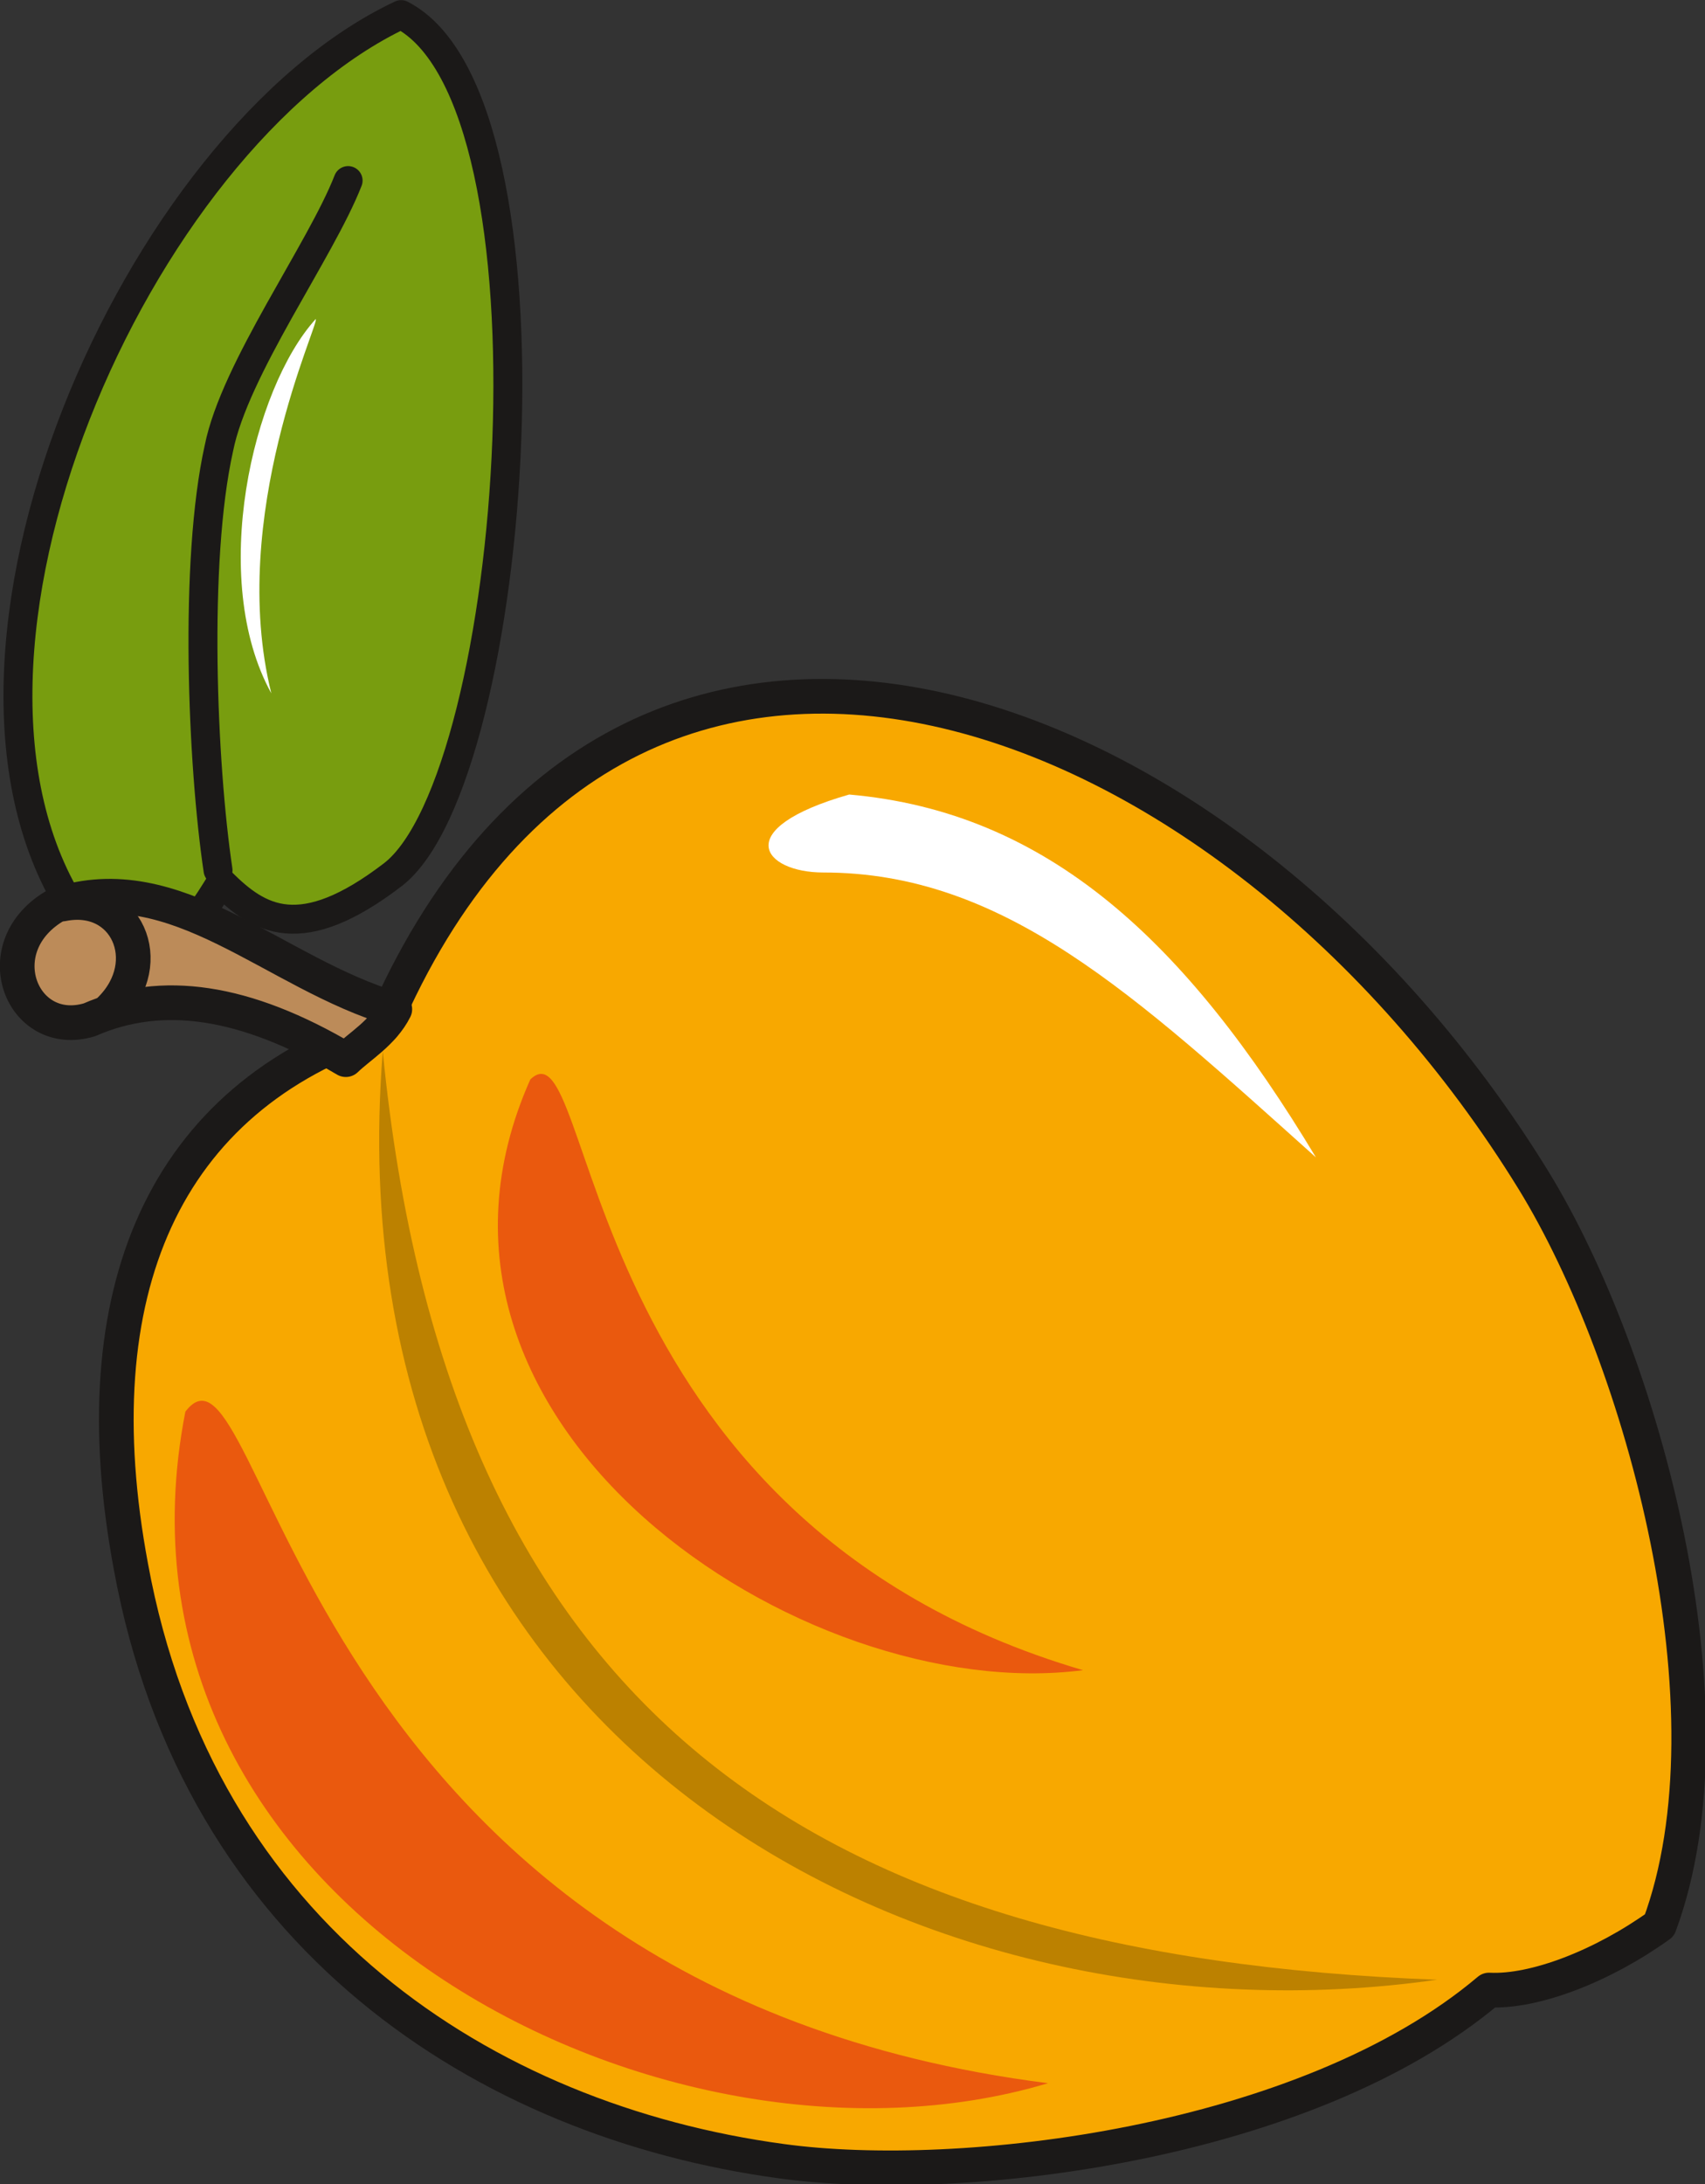
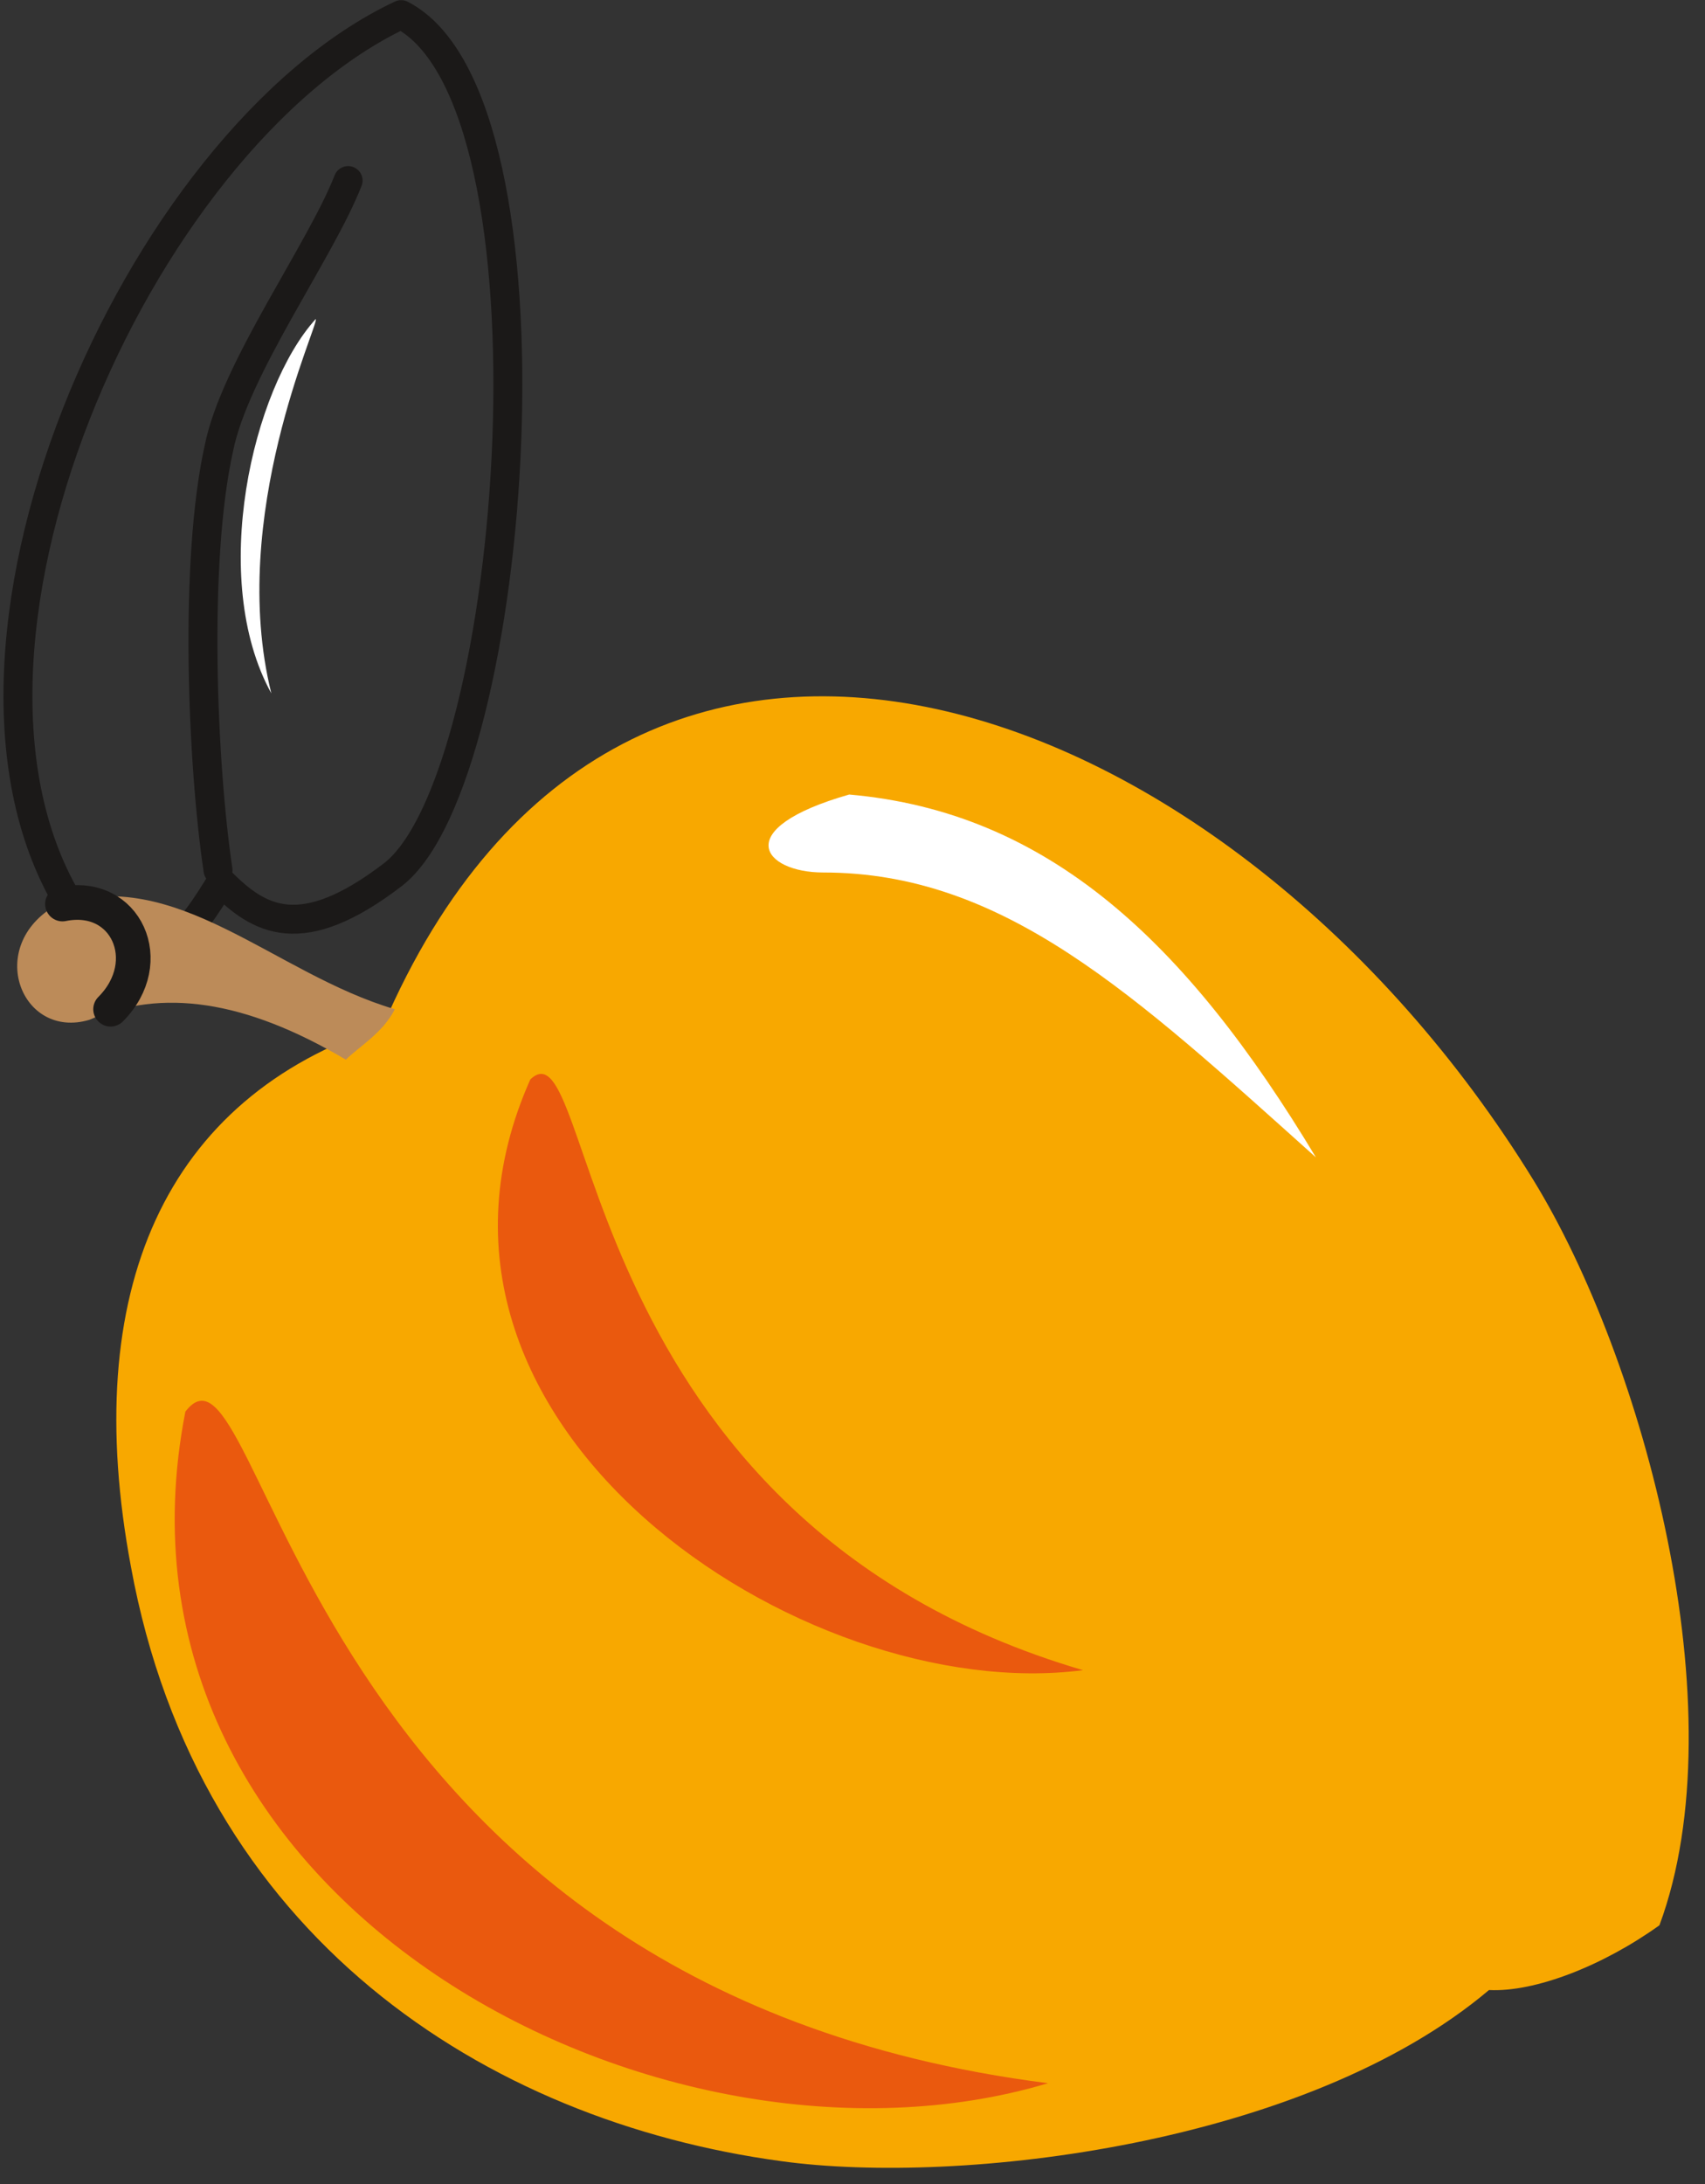
<svg xmlns="http://www.w3.org/2000/svg" version="1.2" width="224.92" height="288" viewBox="0 0 5951 7620" preserveAspectRatio="xMidYMid" fill-rule="evenodd" stroke-width="28.222" stroke-linejoin="round" xml:space="preserve">
  <rect x="0" y="0" width="5951" height="7620" fill="#333333" stroke="none" />
  <defs class="ClipPathGroup">
    <clipPath id="a" clipPathUnits="userSpaceOnUse">
      <path d="M0 0h5951v7620H0z" />
    </clipPath>
  </defs>
  <g class="SlideGroup">
    <g class="Slide" clip-path="url(#a)">
      <g class="Page">
        <g class="com.sun.star.drawing.ClosedBezierShape">
          <path class="BoundingBox" fill="none" d="M12 0h1813v3396H12z" />
-           <path fill="#789D0F" d="M772 3077c-89 144-277 459-511 106C-322 2292 477 485 1400 51c584 299 409 2660-28 3000-322 247-468 158-600 26Z" />
          <path fill="none" stroke="#1B1918" stroke-width="101" stroke-linecap="round" d="M772 3077c-89 144-277 459-511 106C-322 2292 477 485 1400 51c584 299 409 2660-28 3000-322 247-468 158-600 26Z" />
        </g>
        <g fill="none" class="com.sun.star.drawing.OpenBezierShape">
          <path class="BoundingBox" d="M657 579h610v2509H657z" />
          <path stroke="#1B1918" stroke-width="101" stroke-linecap="round" d="M761 3036c-55-368-85-1077 3-1472 55-277 355-688 451-934" />
        </g>
        <g class="com.sun.star.drawing.ClosedBezierShape">
          <path class="BoundingBox" fill="none" d="M345 2368h5611v5257H345z" />
          <path fill="#F8A800" d="M5197 6943c160 8 397-84 595-226 277-748-56-1975-440-2600-1046-1699-3171-2504-4016-536-762 249-1059 923-879 1885 236 1289 1237 1934 2270 2074 624 86 1830-56 2470-597Z" />
-           <path fill="none" stroke="#1B1918" stroke-width="121" stroke-linecap="round" d="M5197 6943c160 8 397-84 595-226 277-748-56-1975-440-2600-1046-1699-3171-2504-4016-536-762 249-1059 923-879 1885 236 1289 1237 1934 2270 2074 624 86 1830-56 2470-597Z" />
        </g>
        <g class="com.sun.star.drawing.ClosedBezierShape">
          <path class="BoundingBox" fill="none" d="M610 3747h3172v3610H610z" />
          <path fill="#EA590E" d="M3658 7268C1018 6933 926 4561 647 4925 312 6636 2309 7672 3658 7268Zm0 0Zm122-1441c-1792-526-1698-2283-1929-2061-536 1202 951 2188 1929 2061Z" />
        </g>
        <g class="com.sun.star.drawing.ClosedBezierShape">
          <path class="BoundingBox" fill="none" d="M1323 3667h3694v3278H1323z" />
-           <path fill="#BC8100" d="M5016 6907c-1776 254-3874-798-3680-3239 226 2309 1502 3158 3680 3239Z" />
        </g>
        <g class="com.sun.star.drawing.ClosedBezierShape">
-           <path class="BoundingBox" fill="none" d="M-1 3066h1441v693H-1z" />
+           <path class="BoundingBox" fill="none" d="M-1 3066h1441H-1z" />
          <path fill="#BC8B59" d="M198 3157c-253 143-124 472 114 401 252-110 542-70 895 139 46-45 130-94 171-176-422-124-763-503-1180-364Z" />
-           <path fill="none" stroke="#1B1918" stroke-width="121" stroke-linecap="round" d="M198 3157c-253 143-124 472 114 401 252-110 542-70 895 139 46-45 130-94 171-176-422-124-763-503-1180-364Z" />
        </g>
        <g fill="none" class="com.sun.star.drawing.OpenBezierShape">
          <path class="BoundingBox" d="M157 3088h370v495H157z" />
          <path stroke="#1B1918" stroke-width="121" stroke-linecap="round" d="M218 3154c222-45 333 202 168 367" />
        </g>
        <g class="com.sun.star.drawing.ClosedBezierShape">
          <path class="BoundingBox" fill="none" d="M840 1113h3754v2926H840z" />
          <path fill="#FFF" d="M2964 2772c-420 120-300 272-91 272 632 0 1085 425 1720 994-453-753-935-1205-1629-1266Zm0 0ZM947 2419c-220-399-66-1063 155-1306 15 12-309 685-155 1306Z" />
        </g>
      </g>
    </g>
  </g>
</svg>